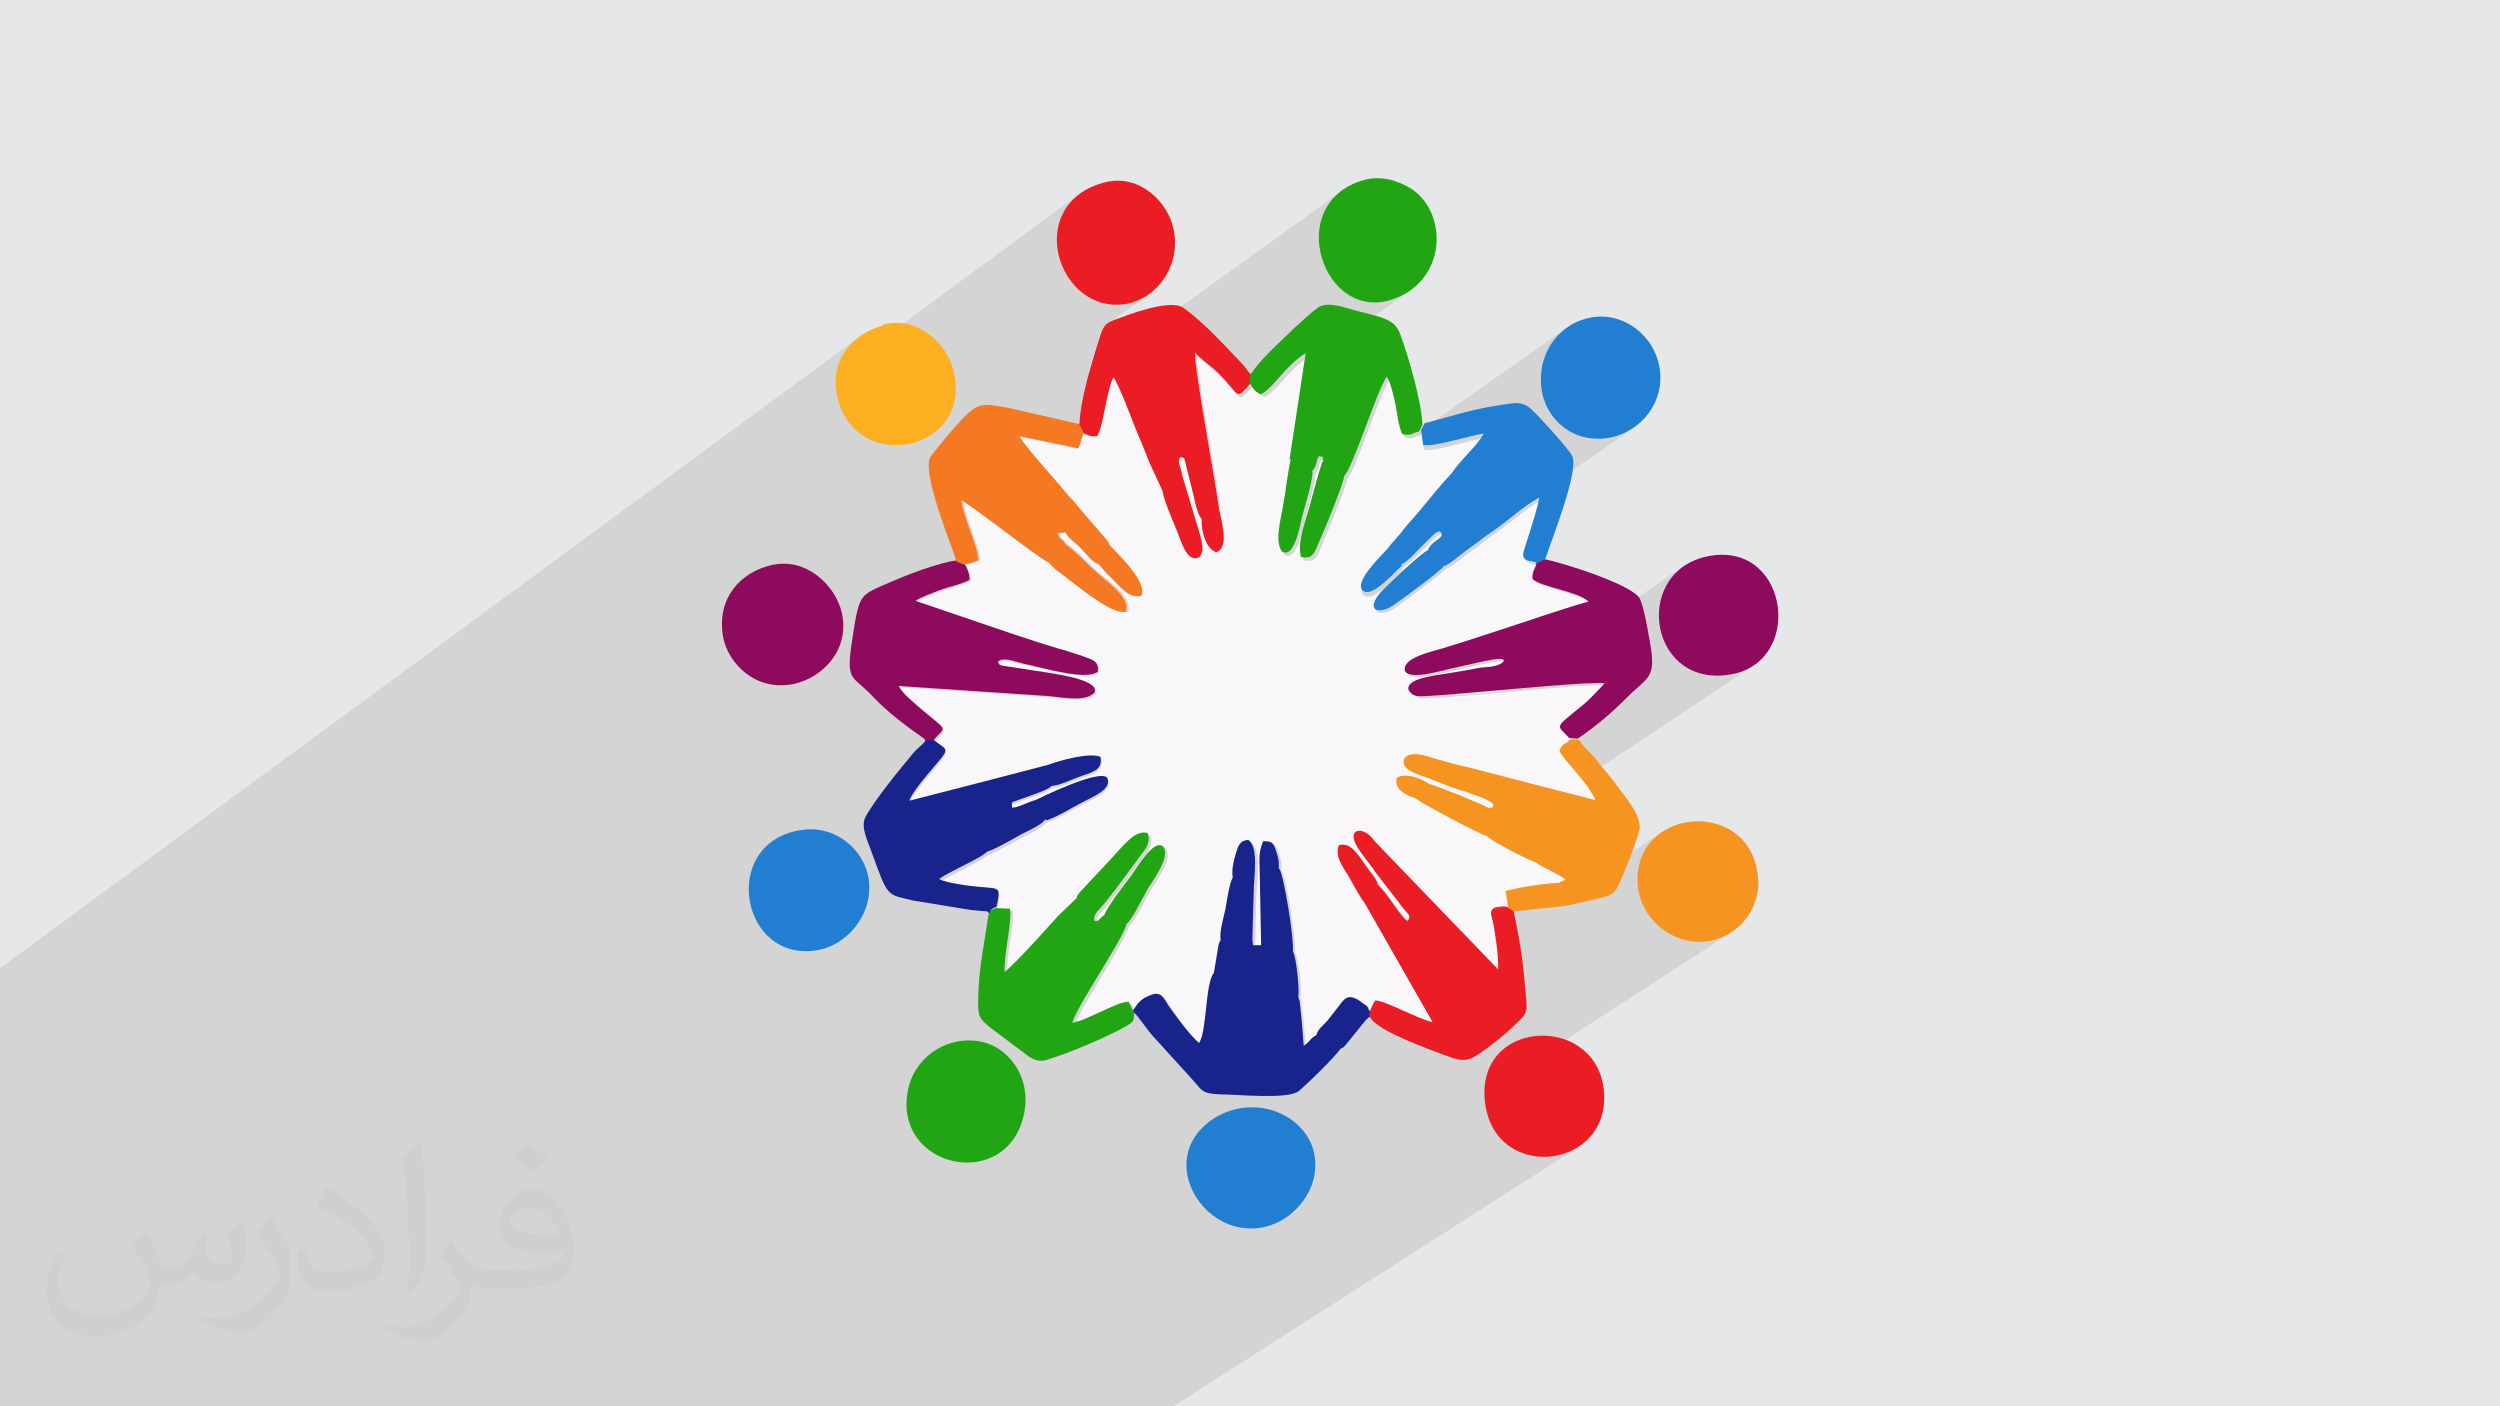
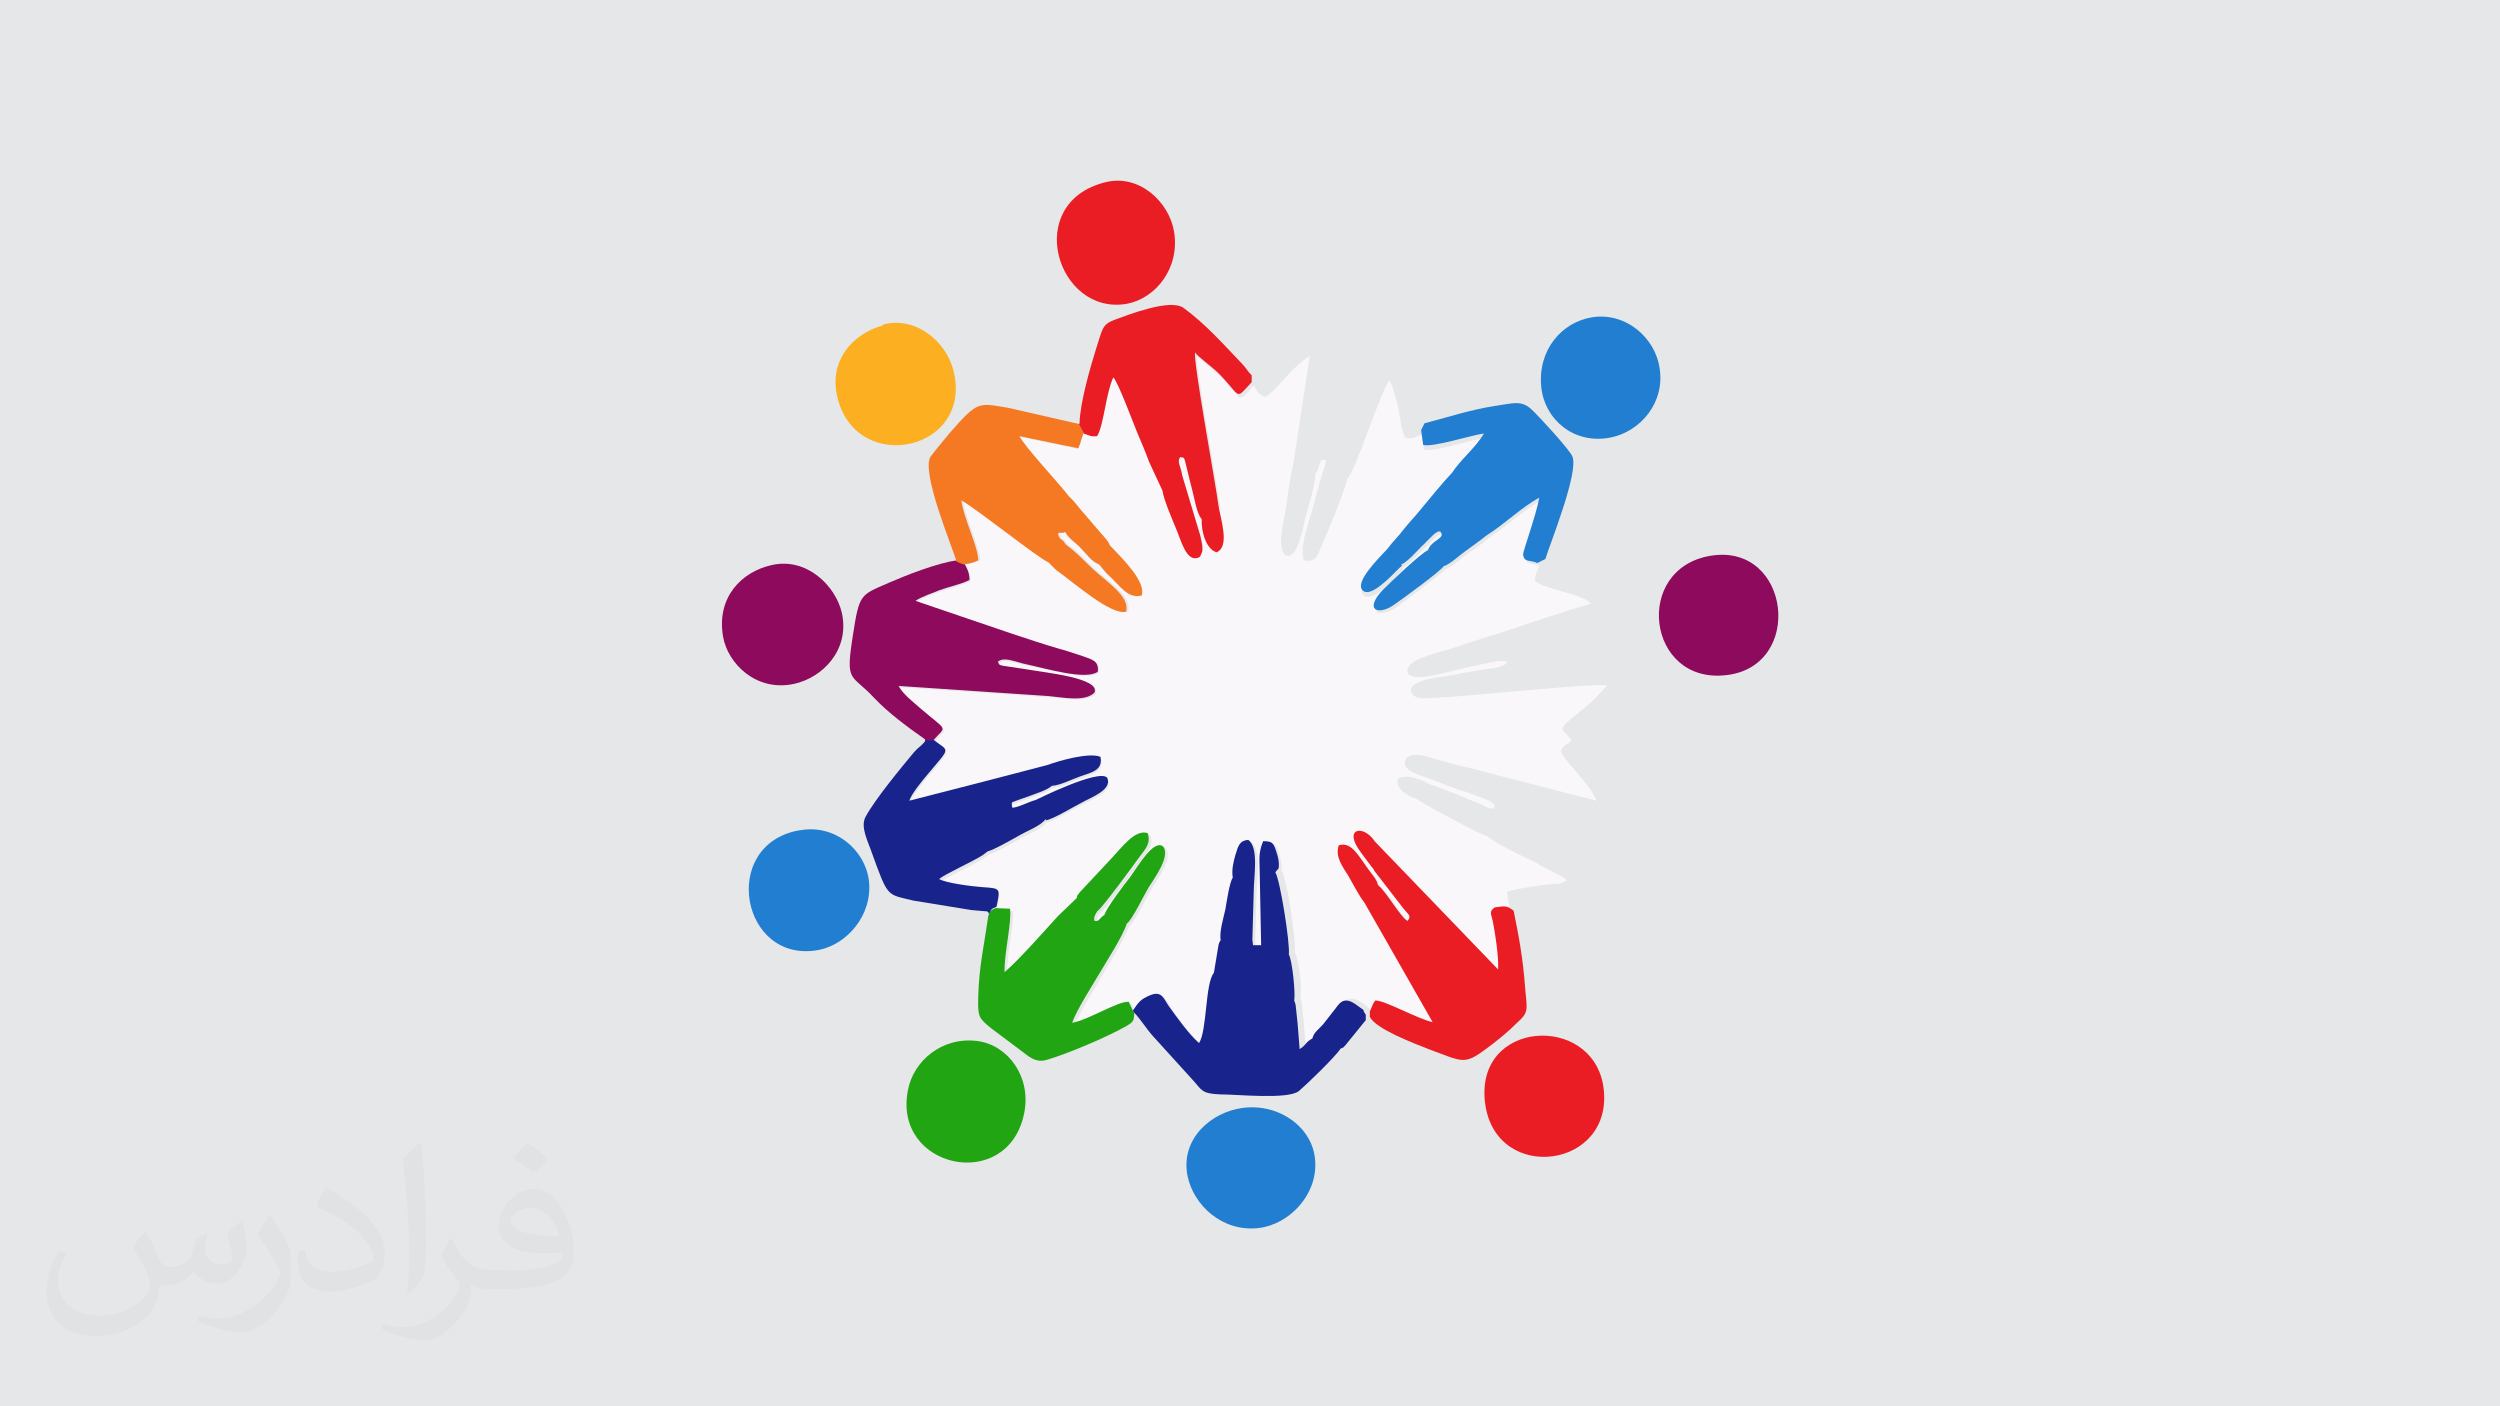
<svg xmlns="http://www.w3.org/2000/svg" xml:space="preserve" width="3.703in" height="2.083in" version="1.1" style="shape-rendering:geometricPrecision; text-rendering:geometricPrecision; image-rendering:optimizeQuality; fill-rule:evenodd; clip-rule:evenodd" viewBox="0 0 3703 2083" enable-background="new 0 0 512 512">
  <defs>
    <style type="text/css">
   
    .fil10 {fill:#18248C}
    .fil7 {fill:#217ED1}
    .fil6 {fill:#21A513}
    .fil4 {fill:#8D0A5D}
    .fil0 {fill:#E6E7E8}
    .fil5 {fill:#EA1D25}
    .fil9 {fill:#F57823}
    .fil11 {fill:#F69421}
    .fil3 {fill:#F9F7F9}
    .fil8 {fill:#FBAF21}
    .fil2 {fill:#373435;fill-opacity:0.031}
    .fil1 {fill:#373435;fill-opacity:0.102}
   
  </style>
  </defs>
  <g id="Layer_x0020_1">
    <polygon class="fil0" points="0,0 3703,0 3703,2083 0,2083 " />
-     <polygon class="fil1" points="932,2083 930,2083 918,2083 903,2083 902,2083 891,2083 889,2083 886,2083 880,2083 876,2083 875,2083 861,2083 855,2083 850,2083 849,2083 849,2083 848,2083 848,2083 847,2083 845,2083 839,2083 837,2083 830,2083 830,2083 824,2083 824,2083 812,2083 809,2083 806,2083 799,2083 798,2083 796,2083 795,2083 791,2083 787,2083 786,2083 785,2083 781,2083 780,2083 766,2083 755,2083 753,2083 748,2083 746,2083 745,2083 742,2083 733,2083 728,2083 722,2083 711,2083 706,2083 701,2083 685,2083 680,2083 671,2083 668,2083 656,2083 656,2083 654,2083 651,2083 641,2083 633,2083 625,2083 615,2083 611,2083 607,2083 607,2083 602,2083 600,2083 596,2083 590,2083 582,2083 572,2083 568,2083 568,2083 565,2083 564,2083 556,2083 555,2083 548,2083 547,2083 543,2083 528,2083 527,2083 524,2083 519,2083 508,2083 502,2083 496,2083 495,2083 492,2083 491,2083 487,2083 485,2083 485,2083 475,2083 471,2083 461,2083 458,2083 453,2083 450,2083 445,2083 421,2083 413,2083 403,2083 398,2083 397,2083 370,2083 338,2083 338,2083 332,2083 330,2083 330,2083 327,2083 327,2083 325,2083 323,2083 314,2083 308,2083 303,2083 302,2083 293,2083 291,2083 288,2083 288,2083 284,2083 283,2083 276,2083 276,2083 275,2083 273,2083 273,2083 269,2083 269,2083 269,2083 269,2083 261,2083 261,2083 261,2083 258,2083 256,2083 254,2083 248,2083 245,2083 236,2083 234,2083 234,2083 228,2083 228,2083 221,2083 217,2083 215,2083 209,2083 205,2083 204,2083 190,2083 180,2083 160,2083 130,2083 126,2083 124,2083 118,2083 118,2083 114,2083 112,2083 103,2083 102,2083 91,2083 82,2083 67,2083 67,2083 61,2083 46,2083 40,2083 35,2083 34,2083 34,2083 34,2083 32,2083 26,2083 20,2083 18,2083 17,2083 0,2083 0,2080 0,2080 0,2078 0,2075 0,2069 0,2069 0,2069 0,2067 0,2066 0,2066 0,2064 0,2062 0,2061 0,2060 0,2059 0,2057 0,2057 0,2050 0,2049 0,2048 0,2048 0,2042 0,2041 0,2024 0,2021 0,2021 0,2019 0,2009 0,2009 0,2005 0,2002 0,1994 0,1983 0,1983 0,1974 0,1970 0,1969 0,1968 0,1967 0,1957 0,1953 0,1950 0,1945 0,1944 0,1943 0,1942 0,1941 0,1933 0,1925 0,1916 0,1912 0,1910 0,1909 0,1907 0,1907 0,1903 0,1903 0,1896 0,1896 0,1893 0,1890 0,1888 0,1883 0,1882 0,1874 0,1866 0,1863 0,1862 0,1859 0,1857 0,1853 0,1852 0,1850 0,1847 0,1846 0,1843 0,1843 0,1838 0,1807 0,1806 0,1800 0,1798 0,1790 0,1788 0,1774 0,1763 0,1743 0,1731 0,1713 0,1713 0,1687 0,1673 0,1665 0,1664 0,1659 0,1656 0,1652 0,1649 0,1643 0,1499 0,1460 0,1434 1277,496 1270,501 1263,507 1258,513 1252,520 1248,527 1244,535 1241,543 1240,551 1599,287 1592,293 1586,299 1581,306 1576,313 1572,321 1570,329 1568,337 1566,345 1566,353 1566,362 1567,370 1569,378 1571,386 1574,394 1578,402 1582,409 1586,416 1592,422 1597,428 1604,434 1611,438 1618,442 1626,446 1634,448 1642,450 1651,451 1660,451 1670,449 1678,448 1686,445 1693,441 1700,437 1635,484 1632,488 1630,493 1628,499 1626,507 1623,516 1621,522 1619,528 1617,535 1615,542 1613,549 1612,553 1990,281 1983,286 1976,293 1970,300 1965,307 1961,315 1958,323 1956,331 1954,340 1954,348 1954,357 1954,365 1956,374 1958,382 1961,390 1964,398 1968,406 1973,413 1978,419 1984,426 1990,431 1997,436 2004,440 2011,443 2019,446 2028,447 2036,448 2046,447 2055,446 2065,443 2072,440 2079,437 2085,433 2091,429 1933,541 1916,655 2054,558 2056,562 2059,567 2060,572 2062,578 2064,585 2066,590 2067,595 2068,600 2068,602 2069,605 2069,608 2070,611 2070,614 2071,617 2071,619 2072,622 2072,625 2073,628 2074,631 2074,633 2075,636 2076,638 2077,641 2078,643 2083,644 2085,644 2108,628 2104,638 2320,486 2314,492 2308,497 2302,504 2297,511 2293,519 2289,527 2286,536 2284,545 2283,554 2282,564 2283,574 2284,583 2287,592 2290,600 2293,607 2298,615 2303,621 2309,627 2316,633 2323,638 2331,642 2339,645 2347,648 2356,649 2366,650 2376,650 2386,648 2394,646 2402,643 2410,640 2417,636 2035,899 2035,899 2036,901 2037,903 2038,903 2265,748 2270,744 2275,741 2280,738 2279,743 2277,749 2276,755 2274,761 2272,768 2270,774 2268,781 2266,788 2264,794 2262,800 2260,806 2259,810 2257,815 2256,818 2256,821 2255,822 2256,826 2258,829 2260,831 2263,832 2266,832 2270,833 2273,834 2276,835 2288,830 2275,838 2274,841 2273,844 2272,846 2271,848 2271,851 2271,854 2271,858 2274,860 2278,862 2283,864 2288,866 2294,868 2300,870 2306,872 2312,873 2318,875 2325,877 2331,879 2336,881 2342,884 2346,886 2350,888 2354,891 2226,978 2227,978 2228,979 2226,982 2155,1030 2157,1030 2166,1029 2175,1029 2185,1028 2195,1027 2204,1026 2215,1025 2219,1025 2498,836 2491,841 2484,847 2478,853 2473,860 2468,867 2465,875 2462,882 2460,890 2458,898 2458,907 2458,915 2458,923 2460,931 2462,939 2464,947 2468,955 2472,962 2476,969 2482,975 2488,981 2494,986 2501,990 2509,994 2518,997 2527,999 2536,1001 2546,1001 2557,1000 2567,999 2577,996 2586,992 2594,988 2343,1155 2344,1157 2348,1162 2352,1168 2356,1173 2359,1179 2362,1184 2244,1262 2248,1263 2253,1266 2259,1269 2264,1271 2268,1274 2272,1275 2275,1277 2275,1277 2276,1277 2276,1277 2276,1278 2277,1278 2277,1278 2278,1279 2279,1280 2296,1289 2299,1290 2302,1291 2305,1293 2308,1295 2311,1296 2313,1298 2316,1300 2318,1302 2246,1349 2291,1345 2460,1234 2453,1239 2447,1245 2442,1251 2437,1258 2433,1266 2430,1274 2428,1283 2426,1293 2426,1303 2426,1314 2428,1322 2430,1330 2433,1338 2436,1346 2441,1353 2446,1360 2451,1366 2458,1372 2464,1378 2472,1383 2479,1387 2487,1390 2496,1393 2505,1394 2514,1395 2523,1395 2532,1394 2540,1392 2548,1390 2556,1386 2563,1382 2199,1618 2199,1625 2200,1636 2202,1647 2205,1657 2209,1666 2213,1674 2218,1681 2224,1688 2230,1694 2237,1699 2244,1703 2252,1707 2259,1710 2267,1712 2275,1713 2284,1714 2292,1714 2300,1713 2308,1711 2316,1709 2324,1706 2331,1703 2338,1699 1738,2083 1509,2083 1482,2083 1472,2083 1463,2083 1456,2083 1413,2083 1389,2083 1307,2083 1255,2083 1253,2083 1238,2083 1235,2083 1231,2083 1216,2083 1214,2083 1184,2083 1182,2083 1181,2083 1170,2083 1154,2083 1150,2083 1143,2083 1133,2083 1131,2083 1131,2083 1127,2083 1124,2083 1121,2083 1121,2083 1118,2083 1116,2083 1116,2083 1113,2083 1109,2083 1102,2083 1097,2083 1094,2083 1086,2083 1081,2083 1075,2083 1066,2083 1062,2083 1057,2083 1040,2083 1019,2083 1007,2083 1007,2083 1003,2083 971,2083 967,2083 950,2083 " />
    <path class="fil2" d="M217 1826c7,11 12,21 16,32 3,7 5,19 21,19 5,0 11,-1 17,-5 7,-3 12,-9 14,-17l6 -21 15 -7 1 1c-2,8 -3,16 -3,21 0,18 15,24 27,24 7,0 13,-4 13,-10 0,-8 -4,-23 -8,-35 7,-7 14,-14 22,-20l1 1c4,15 6,30 6,40 0,10 -4,20 -8,27 -7,14 -20,25 -36,25 -12,0 -25,-6 -34,-17l-1 0c-9,11 -22,20 -43,20l-7 0c-1,14 -4,24 -9,33 -13,25 -50,42 -85,42 -49,0 -73,-28 -73,-66 0,-23 8,-45 19,-60l10 4c-7,14 -12,27 -12,40 0,35 29,52 62,52 31,0 68,-19 75,-42 -3,-25 -12,-36 -26,-59 4,-7 10,-15 17,-23l1 0 0 0 0 0 2 1 0 0 0 0zm564 -133c10,6 20,14 30,23 -6,8 -12,15 -21,21 -10,-8 -20,-15 -30,-22 7,-8 14,-15 20,-22l0 0 0 0 1 0 0 0zm5 96c-17,0 -30,11 -30,19 0,17 33,23 73,23 -5,-20 -22,-42 -43,-42zm-37 93c22,0 41,-1 55,-4 16,-4 30,-12 30,-18 0,-2 0,-3 -1,-5 -9,1 -19,1 -29,1 -29,0 -52,-7 -61,-23 -2,-5 -4,-10 -4,-16 0,-16 7,-32 19,-42 10,-9 21,-14 33,-14 20,0 37,16 48,42 6,14 11,30 11,51 0,14 -4,25 -12,34 -16,15 -45,21 -90,21l-20 0 0 0 -5 0c-11,0 -19,-2 -25,-7l-1 0c0,3 1,5 1,7 0,10 -3,23 -10,33 -20,30 -42,43 -60,43 -19,0 -42,-7 -63,-17l4 -7c7,3 16,5 29,5 34,0 78,-33 84,-64 -1,-3 -4,-6 -7,-10 -10,-12 -16,-22 -22,-32 5,-10 10,-18 14,-25l2 0c14,29 28,46 57,46l5 0 0 0 21 0 0 0 0 0 -3 1 0 0 0 0zm-146 31c2,-14 3,-29 3,-43l0 -21c0,-39 -5,-96 -9,-133 7,-8 17,-17 25,-23l2 1c5,47 7,101 7,151 0,13 -1,26 -2,35 -1,12 -8,21 -22,35l-3 -1 0 0 0 0 -1 -1 0 0 0 0zm-151 -62c1,18 10,33 41,33 20,0 36,-5 55,-14 3,-1 5,-3 5,-5 0,-12 -9,-27 -24,-41 -14,-13 -34,-25 -51,-32 -6,-3 -8,-5 -8,-8 0,-5 7,-16 13,-24l2 0c20,11 43,27 60,44 15,16 25,33 25,51 0,13 -4,26 -11,38 -22,11 -46,20 -70,20 -29,0 -48,-14 -48,-45 0,-3 0,-9 1,-16l10 0 0 0 0 0 0 -1 0 0 0 0zm-52 -52l18 29c7,11 13,22 13,41l0 24c0,19 -12,39 -32,60 -15,14 -29,20 -42,20 -19,0 -40,-6 -65,-17l3 -7c8,2 17,4 28,4 36,0 72,-26 89,-58 2,-4 3,-7 3,-9 0,-4 -2,-8 -4,-11 -9,-17 -19,-33 -30,-47 6,-9 12,-18 18,-27l1 0 0 -2 0 0 0 0z" />
    <g id="_2508409481280">
      <path class="fil3" d="M1805 750c3,19 17,60 -3,68 -15,-5 -23,-30 -22,-49 -8,-9 -11,-33 -15,-47 -2,-8 -4,-16 -6,-24 -6,-24 -4,-18 -11,-21 -5,8 1,13 3,27l27 90c2,5 4,12 3,18 0,5 0,4 -2,9 -2,5 -1,2 -4,5 -18,8 -26,-27 -33,-43 -5,-12 -20,-45 -20,-56l-20 -43c-6,-14 -11,-28 -17,-42 -4,-9 -29,-76 -36,-83 -11,23 -14,71 -24,87 -10,1 -12,-1 -20,-4l-4 12c-1,5 -2,6 -4,11l-87 -18c8,16 57,68 74,90 4,4 10,12 16,18l30 35c5,6 11,11 14,19 0,0 1,1 1,1 0,0 1,1 1,1l2 2c15,15 50,49 43,70 -21,5 -31,-14 -52,-33l-11 -13c-12,-5 -17,-14 -27,-24 -7,-8 -19,-14 -23,-24 -7,2 -5,-2 -8,2 4,12 6,6 11,15 20,14 26,23 40,36 21,20 57,41 50,64 -22,6 -75,-42 -104,-62l-11 -11c-16,-6 -102,-76 -129,-92 2,26 25,70 25,89 -6,3 -13,5 -22,6 4,8 8,14 8,25 -11,5 -30,10 -44,15 -10,3 -28,10 -36,16l141 48c24,8 48,16 72,23 12,4 23,7 35,11 14,5 24,7 22,23 -18,12 -77,-6 -110,-12 -16,-3 -29,-9 -38,-3 3,4 -2,5 20,8 7,1 13,2 20,3 27,5 113,12 103,35 -14,14 -46,6 -68,5l-222 -15c7,12 23,24 32,33 42,37 39,25 19,48 22,18 26,9 -9,51 -6,7 -25,30 -27,39l109 -28 96 -25c16,-7 61,-19 78,-12 4,20 -13,23 -30,29 -14,5 -28,13 -42,14 -8,7 -23,11 -33,15 -6,2 -11,4 -17,6 -12,5 -10,1 -9,11 6,2 26,-8 35,-11 0,0 94,-47 106,-33 8,18 -24,29 -38,37 -12,6 -43,25 -53,26 -8,11 -29,18 -42,26 -9,5 -35,20 -44,22l-8 6c-16,10 -56,28 -64,35 10,6 49,11 64,12 27,2 27,1 21,29l23 1c3,19 -10,67 -8,94 22,-20 58,-60 79,-83l28 -27c1,-4 -1,0 2,-5 0,-1 2,-2 2,-3l44 -47c20,-21 38,-48 57,-41 5,16 -4,24 -12,35 -8,11 -56,78 -63,81 -3,6 -5,7 -4,14 8,1 5,-3 15,-9 2,-9 30,-46 38,-56 11,-15 35,-57 49,-45 11,16 -15,48 -22,61 -6,10 -25,49 -32,53 -7,19 -29,55 -40,73 -10,18 -35,57 -41,74 24,-4 69,-33 84,-31l6 13c8,-12 11,-17 26,-23 16,-7 20,5 27,16 12,18 30,42 45,55 12,-18 9,-89 22,-104l7 -42c2,-6 1,-3 3,-6 -2,-14 4,-32 7,-46 2,-11 6,-39 11,-47 -1,-11 2,-23 4,-34 3,-14 5,-21 19,-22 16,12 9,55 8,78l-2 70 1 8 12 0 -2 -102c0,-23 -2,-33 5,-52 14,0 15,2 19,14 3,9 5,16 4,26 8,11 22,105 20,122 6,8 11,57 8,68 2,3 1,0 2,6l3 28c1,13 2,26 3,38 11,-6 7,-9 19,-16 2,-9 10,-12 16,-21 6,-8 12,-15 18,-23 9,-13 15,-17 36,-2 10,8 2,2 9,11 3,-6 4,-11 8,-16 13,0 61,27 85,32l-101 -177c-8,-10 -17,-28 -24,-40 -7,-13 -20,-28 -14,-45 20,-6 30,19 47,40 6,8 9,11 11,19 12,9 35,50 44,53 6,-8 1,-10 -6,-18l-44 -57c-6,-7 -12,-15 -19,-25 -28,-37 4,-43 20,-17l183 190c1,-19 -4,-52 -8,-72 -2,-12 -5,-14 3,-20 7,-3 10,-2 19,-2l-4 -24c9,-4 66,-13 78,-12l11 -5c-6,-6 -14,-9 -22,-13l-17 -9c-4,-2 -3,-2 -4,-3 -14,-6 -67,-32 -74,-40 -8,-1 -98,-49 -106,-56 -13,-4 -32,-14 -27,-30 13,-7 36,2 47,9 10,2 82,31 89,36 7,-3 4,4 7,-5 -5,-9 -34,-16 -42,-20 -15,-3 -38,-14 -53,-19 -16,-6 -47,-13 -36,-31 12,-11 34,-1 49,3 15,4 31,9 47,12l96 25 90 23c-11,-27 -54,-65 -53,-74 6,-12 9,-7 16,-16 -18,-21 -24,-12 22,-50 11,-9 23,-23 31,-31 -31,-3 -205,17 -264,19 -15,1 -23,0 -27,-10 -3,-18 47,-21 67,-25 13,-3 26,-5 39,-7 10,-2 31,-2 36,-11 -5,-3 0,-1 -7,-2 -8,-1 -56,11 -66,13 -20,4 -66,19 -74,5 -5,-20 41,-29 57,-34 23,-7 48,-16 72,-23 47,-15 97,-33 143,-46 -15,-15 -68,-21 -83,-33 -1,-10 3,-14 6,-23 -9,-5 -20,0 -21,-13 0,-4 20,-59 24,-84 -27,15 -52,39 -78,56 -9,8 -19,15 -31,23 -10,7 -22,19 -33,23 -3,5 -59,46 -72,56 -24,17 -48,10 -18,-21 11,-12 57,-55 67,-59 7,-16 26,-17 19,-27 -5,-5 -18,12 -29,22 -10,10 -18,19 -30,27 -1,6 0,3 -5,8 -13,13 -42,45 -54,32 -11,-12 22,-45 37,-61 7,-11 17,-19 25,-30 8,-10 15,-18 24,-28 16,-18 31,-39 47,-55 13,-21 35,-37 47,-58 -20,2 -75,21 -90,17l-3 -22c-12,3 -11,7 -25,4 -6,-13 -7,-29 -10,-44 -2,-9 -8,-33 -13,-41 -16,24 -50,135 -63,147 -1,12 -30,82 -39,102 -6,15 -10,21 -25,18 -6,-22 7,-54 13,-76 5,-18 14,-54 20,-68 -3,-5 6,-4 -7,-5 -4,8 -3,14 -9,21 1,14 -11,51 -15,67 -3,11 -11,63 -30,53 -12,-15 -1,-51 2,-71 3,-22 6,-45 11,-66l24 -158c-31,20 -51,55 -67,61 -10,-5 -11,-9 -16,-17 -26,28 -14,22 -50,-14 -8,-8 -30,-25 -34,-30 -2,19 30,192 35,228z" />
      <path class="fil4" d="M1370 1098l12 -1c20,-23 23,-12 -19,-48 -9,-8 -26,-21 -32,-33l222 15c22,2 54,9 68,-5 10,-22 -76,-30 -103,-35 -7,-1 -13,-2 -20,-3 -22,-3 -17,-3 -20,-8 9,-7 22,-1 38,3 33,7 92,25 110,12 2,-16 -8,-18 -22,-23 -13,-4 -23,-8 -35,-11 -24,-7 -48,-15 -72,-23l-141 -48c8,-6 27,-12 36,-16 14,-5 33,-9 44,-15 0,-11 -4,-18 -8,-25l-10 -4c-28,3 -78,23 -101,33 -43,19 -44,15 -54,80 -11,70 -2,54 32,91 21,22 48,42 75,61z" />
-       <path class="fil4" d="M2276 835c-3,9 -7,12 -6,23 15,12 67,18 83,33 -46,13 -96,31 -143,46 -24,8 -49,16 -72,23 -16,5 -62,14 -57,34 8,14 54,-1 74,-5 10,-2 58,-14 66,-13 7,1 2,-1 7,2 -5,10 -26,10 -36,11 -14,3 -27,5 -39,7 -20,4 -69,7 -67,25 5,10 12,11 27,10 59,-3 233,-22 264,-19 -8,8 -20,22 -31,31 -46,38 -40,29 -22,50l13 1c28,-19 50,-38 73,-61 33,-33 45,-27 32,-92 -2,-13 -8,-44 -13,-54 -10,-21 -119,-55 -143,-59l-12 6z" />
      <path class="fil5" d="M2035 1289l44 57c7,9 12,10 6,18 -9,-3 -32,-44 -44,-53 -2,-8 -5,-11 -11,-19 -17,-22 -27,-46 -47,-40 -6,17 6,32 14,45 7,12 16,30 24,40l101 177c-23,-5 -72,-33 -85,-32 -4,5 -5,10 -8,16l0 8c8,18 67,40 87,48 55,20 52,25 94,-7 14,-11 24,-19 36,-31 19,-17 16,-19 13,-53 -3,-42 -9,-75 -17,-114 -10,-8 -13,-7 -28,-5 -8,6 -6,8 -3,20 4,20 9,53 8,72l-183 -190c-16,-25 -48,-20 -20,17 7,9 13,18 19,25z" />
      <path class="fil5" d="M1598 629l7 13c9,3 10,5 20,4 10,-16 13,-64 24,-87 7,6 32,74 36,83 6,14 12,28 17,42l20 43c1,11 15,44 20,56 7,16 15,50 33,43 3,-2 2,0 4,-5 2,-4 2,-4 2,-9 0,-6 -2,-12 -3,-18l-27 -90c-2,-14 -8,-19 -3,-27 7,2 5,-4 11,21 2,8 4,17 6,24 4,14 7,38 15,47 -1,19 7,45 22,49 20,-8 6,-49 3,-68 -5,-37 -37,-210 -35,-228 4,6 26,22 34,30 36,36 24,42 50,14l0 -10c-7,-7 -8,-11 -15,-18 -27,-28 -52,-57 -86,-82 -20,-14 -81,10 -103,18 -18,7 -17,14 -26,41 -9,29 -24,80 -25,112z" />
      <path class="fil6" d="M1475 1345c-8,4 -7,2 -11,11 -6,42 -14,76 -15,120 -1,31 1,32 19,47l56 42c8,5 15,8 26,5 31,-9 90,-34 118,-50 10,-6 12,-7 12,-20l-2 -3 -6 -13c-15,-2 -60,27 -84,31 6,-18 31,-57 41,-74 11,-19 34,-54 40,-73 7,-4 26,-43 32,-53 8,-13 33,-46 22,-61 -14,-12 -38,30 -49,45 -8,10 -36,47 -38,56 -10,7 -7,10 -15,9 -1,-7 1,-8 4,-14 7,-4 55,-70 63,-81 8,-11 17,-19 12,-35 -19,-6 -37,20 -57,41l-44 47c0,1 -2,2 -2,3 -3,4 -1,0 -2,5l-28 27c-21,23 -57,64 -79,83 -1,-27 11,-74 8,-94l-23 -1z" />
      <path class="fil7" d="M1759 1742c9,43 51,83 105,77 45,-5 88,-49 84,-100 -3,-48 -52,-85 -107,-78 -47,6 -93,46 -82,101z" />
      <path class="fil5" d="M2200 1636c17,118 192,95 175,-26 -16,-110 -193,-100 -175,26z" />
      <path class="fil8" d="M1308 482c-45,12 -82,53 -67,109 30,114 202,76 171,-43 -10,-40 -54,-81 -105,-67z" />
-       <path class="fil6" d="M2019 267c-119,35 -59,213 45,176 79,-28 81,-127 27,-163 -19,-12 -45,-21 -72,-13zm-107 413c-5,21 -7,44 -11,66 -3,20 -14,56 -2,71 19,11 27,-42 30,-53 4,-16 16,-52 15,-67 6,-6 5,-12 9,-21 13,1 3,0 7,5 -6,14 -15,50 -20,68 -6,22 -19,54 -13,76 15,3 19,-3 25,-18 9,-20 38,-90 39,-102 13,-12 47,-123 63,-147 6,8 11,32 13,41 3,15 4,31 10,44 14,3 13,-1 25,-4l5 -10c-2,-37 -20,-98 -33,-134 -8,-23 -28,-25 -66,-35 -15,-4 -40,-14 -55,-5 -10,7 -26,22 -36,31 -19,19 -51,46 -66,71l0 10c5,8 6,12 16,17 17,-6 36,-42 67,-61l-24 158z" />
      <path class="fil6" d="M1517 1649c11,-54 -24,-101 -69,-107 -53,-7 -95,30 -103,72 -24,117 148,154 172,35z" />
      <path class="fil7" d="M1183 1230c-118,22 -85,199 30,177 41,-8 80,-51 74,-103 -6,-46 -51,-84 -103,-74z" />
      <path class="fil4" d="M2535 823c-117,18 -96,191 22,177 116,-13 95,-195 -22,-177z" />
      <path class="fil4" d="M1143 837c-45,10 -82,48 -72,106 7,40 49,82 105,70 42,-9 83,-50 71,-105 -9,-40 -52,-83 -104,-71z" />
      <path class="fil7" d="M2358 470c-44,7 -81,48 -75,104 5,47 48,85 103,74 44,-9 81,-52 72,-104 -7,-44 -50,-82 -100,-74zm-283 367c13,-8 20,-17 30,-27 11,-10 24,-27 29,-22 7,10 -13,11 -19,27 -10,4 -55,47 -67,59 -29,31 -5,38 18,21 13,-9 69,-50 72,-56 11,-4 23,-16 33,-23 11,-8 21,-15 31,-23 27,-17 51,-41 78,-56 -4,24 -24,79 -24,84 1,13 12,8 21,13l12 -6c7,-23 50,-129 40,-152 -5,-11 -50,-60 -61,-70 -15,-14 -29,-8 -52,-5 -39,6 -71,17 -106,26l-5 10 3 22c14,4 70,-14 90,-17 -12,21 -34,38 -47,58 -16,17 -32,37 -47,55 -8,10 -16,18 -24,28 -8,11 -17,19 -25,30 -15,16 -48,49 -37,61 11,13 41,-19 54,-32 5,-5 4,-2 5,-8z" />
      <path class="fil5" d="M1637 270c-123,31 -71,198 32,180 43,-8 79,-53 70,-107 -7,-43 -51,-86 -102,-73z" />
      <path class="fil9" d="M1578 788c4,9 16,16 23,24 10,10 15,19 27,24l11 13c21,19 31,38 52,33 7,-20 -29,-55 -43,-70l-2 -2c0,0 -1,-1 -1,-1 0,0 -1,-1 -1,-1 -3,-8 -9,-13 -14,-19l-30 -35c-5,-6 -11,-14 -16,-18 -17,-22 -66,-74 -74,-90l87 18c2,-5 3,-6 4,-11l4 -12 -7 -13 -105 -24c-44,-7 -44,-11 -86,37 -5,6 -25,30 -29,36 -13,24 31,129 39,155l10 4c9,-1 16,-3 22,-6 0,-20 -22,-63 -25,-89 27,16 113,85 129,92l11 11c28,20 82,68 104,62 6,-23 -29,-44 -50,-64 -14,-13 -20,-21 -40,-36 -5,-10 -7,-3 -11,-15 3,-4 1,-1 8,-2z" />
      <path class="fil10" d="M1549 1215c10,-1 41,-20 53,-26 14,-8 46,-19 38,-37 -12,-14 -106,33 -106,33 -9,2 -30,13 -35,11 0,-10 -3,-6 9,-11 6,-2 11,-4 17,-6 10,-4 25,-8 33,-15 13,-1 28,-9 42,-14 17,-6 34,-9 30,-29 -17,-7 -62,6 -78,12l-96 25 -109 28c2,-9 21,-32 27,-39 35,-42 32,-33 9,-51l-12 1c-6,8 -11,10 -17,17 -20,24 -58,70 -72,96 -8,15 4,37 9,52 25,69 22,62 62,72l86 14c28,3 23,0 26,6 4,-9 3,-7 11,-11 6,-28 6,-27 -21,-29 -15,-1 -54,-6 -64,-12 8,-7 48,-25 64,-35l8 -6c9,-2 35,-17 44,-22 13,-8 34,-15 42,-26z" />
-       <path class="fil11" d="M2426 1314c5,45 47,84 97,81 47,-3 86,-46 81,-96 -11,-120 -190,-104 -178,15zm-212 31c16,-2 18,-3 28,5l67 -7c17,-2 32,-6 49,-10 19,-5 30,-4 38,-19 9,-18 27,-64 32,-84 5,-21 -21,-50 -38,-73 -9,-12 -17,-20 -25,-31 -9,-12 -18,-17 -26,-30l-13 -1c-8,9 -10,4 -16,16 -1,8 42,47 53,74l-90 -23 -96 -25c-16,-3 -32,-8 -47,-12 -15,-4 -37,-14 -49,-3 -10,18 20,25 36,31 15,6 38,16 53,19 8,4 37,11 42,20 -3,8 0,2 -7,5 -7,-5 -79,-34 -89,-36 -10,-8 -34,-17 -47,-9 -5,17 14,26 27,30 8,7 98,55 106,56 7,8 60,35 74,40 1,1 1,1 4,3l17 9c8,4 16,8 22,13l-11 5c-12,-1 -69,8 -78,12l4 24c-9,0 -12,-2 -19,2z" />
-       <path class="fil10" d="M1894 1286c1,-10 -1,-17 -4,-26 -4,-12 -6,-14 -19,-14 -8,19 -5,29 -5,52l2 102 -12 0 -1 -8 2 -70c0,-24 8,-66 -8,-78 -13,1 -15,9 -19,22 -3,10 -6,23 -4,34 -5,7 -9,36 -11,47 -3,14 -9,32 -7,46 -2,3 -1,0 -3,6l-7 42c-13,15 -10,86 -22,104 -15,-13 -32,-37 -45,-55 -7,-10 -10,-23 -27,-16 -15,6 -18,11 -26,23l2 3c9,9 18,24 28,35l59 65c13,14 12,20 40,21 26,0 101,8 117,-5 14,-12 53,-50 62,-63 5,-2 2,0 7,-5l30 -37c4,-4 2,-2 6,-5l0 -8c-7,-10 1,-4 -9,-11 -20,-16 -27,-11 -36,2 -6,8 -12,15 -18,23 -7,8 -14,12 -16,21 -12,7 -8,9 -19,16 -1,-13 -2,-26 -3,-38l-3 -28c-2,-6 -1,-3 -2,-6 2,-11 -3,-60 -8,-68 2,-17 -13,-111 -20,-122z" />
+       <path class="fil10" d="M1894 1286c1,-10 -1,-17 -4,-26 -4,-12 -6,-14 -19,-14 -8,19 -5,29 -5,52l2 102 -12 0 -1 -8 2 -70c0,-24 8,-66 -8,-78 -13,1 -15,9 -19,22 -3,10 -6,23 -4,34 -5,7 -9,36 -11,47 -3,14 -9,32 -7,46 -2,3 -1,0 -3,6l-7 42c-13,15 -10,86 -22,104 -15,-13 -32,-37 -45,-55 -7,-10 -10,-23 -27,-16 -15,6 -18,11 -26,23l2 3c9,9 18,24 28,35l59 65c13,14 12,20 40,21 26,0 101,8 117,-5 14,-12 53,-50 62,-63 5,-2 2,0 7,-5l30 -37l0 -8c-7,-10 1,-4 -9,-11 -20,-16 -27,-11 -36,2 -6,8 -12,15 -18,23 -7,8 -14,12 -16,21 -12,7 -8,9 -19,16 -1,-13 -2,-26 -3,-38l-3 -28c-2,-6 -1,-3 -2,-6 2,-11 -3,-60 -8,-68 2,-17 -13,-111 -20,-122z" />
    </g>
  </g>
</svg>